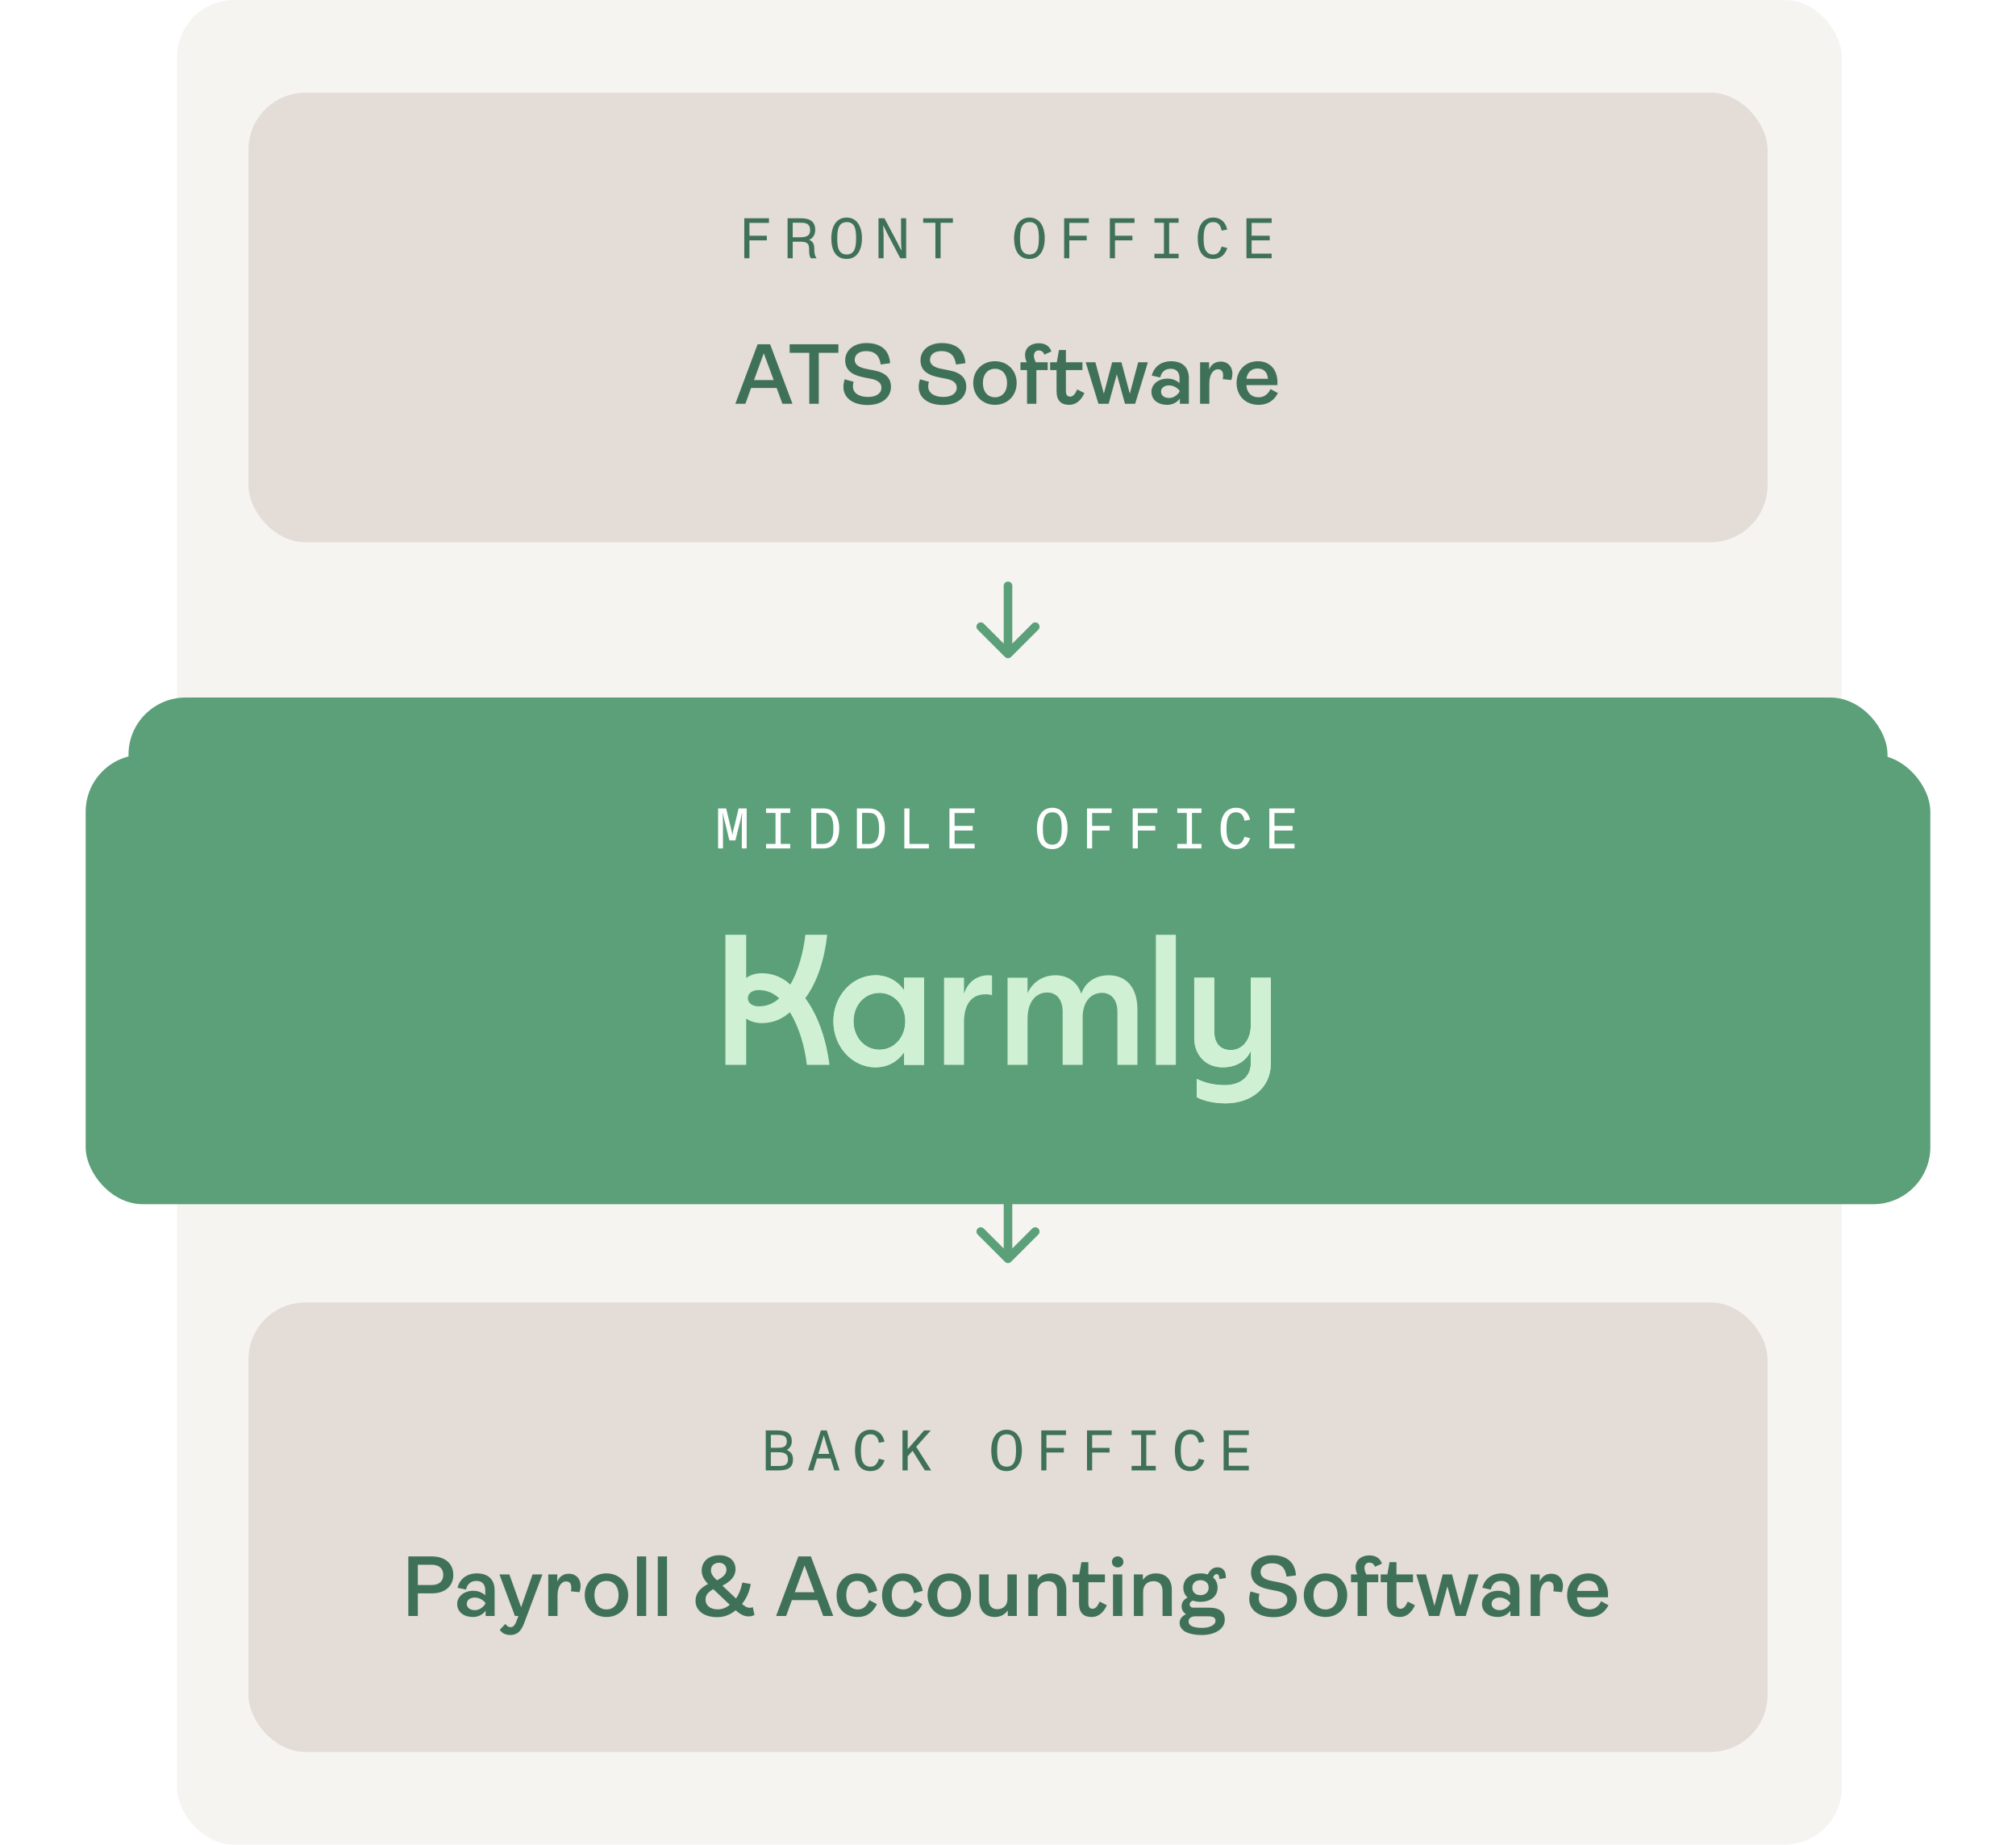
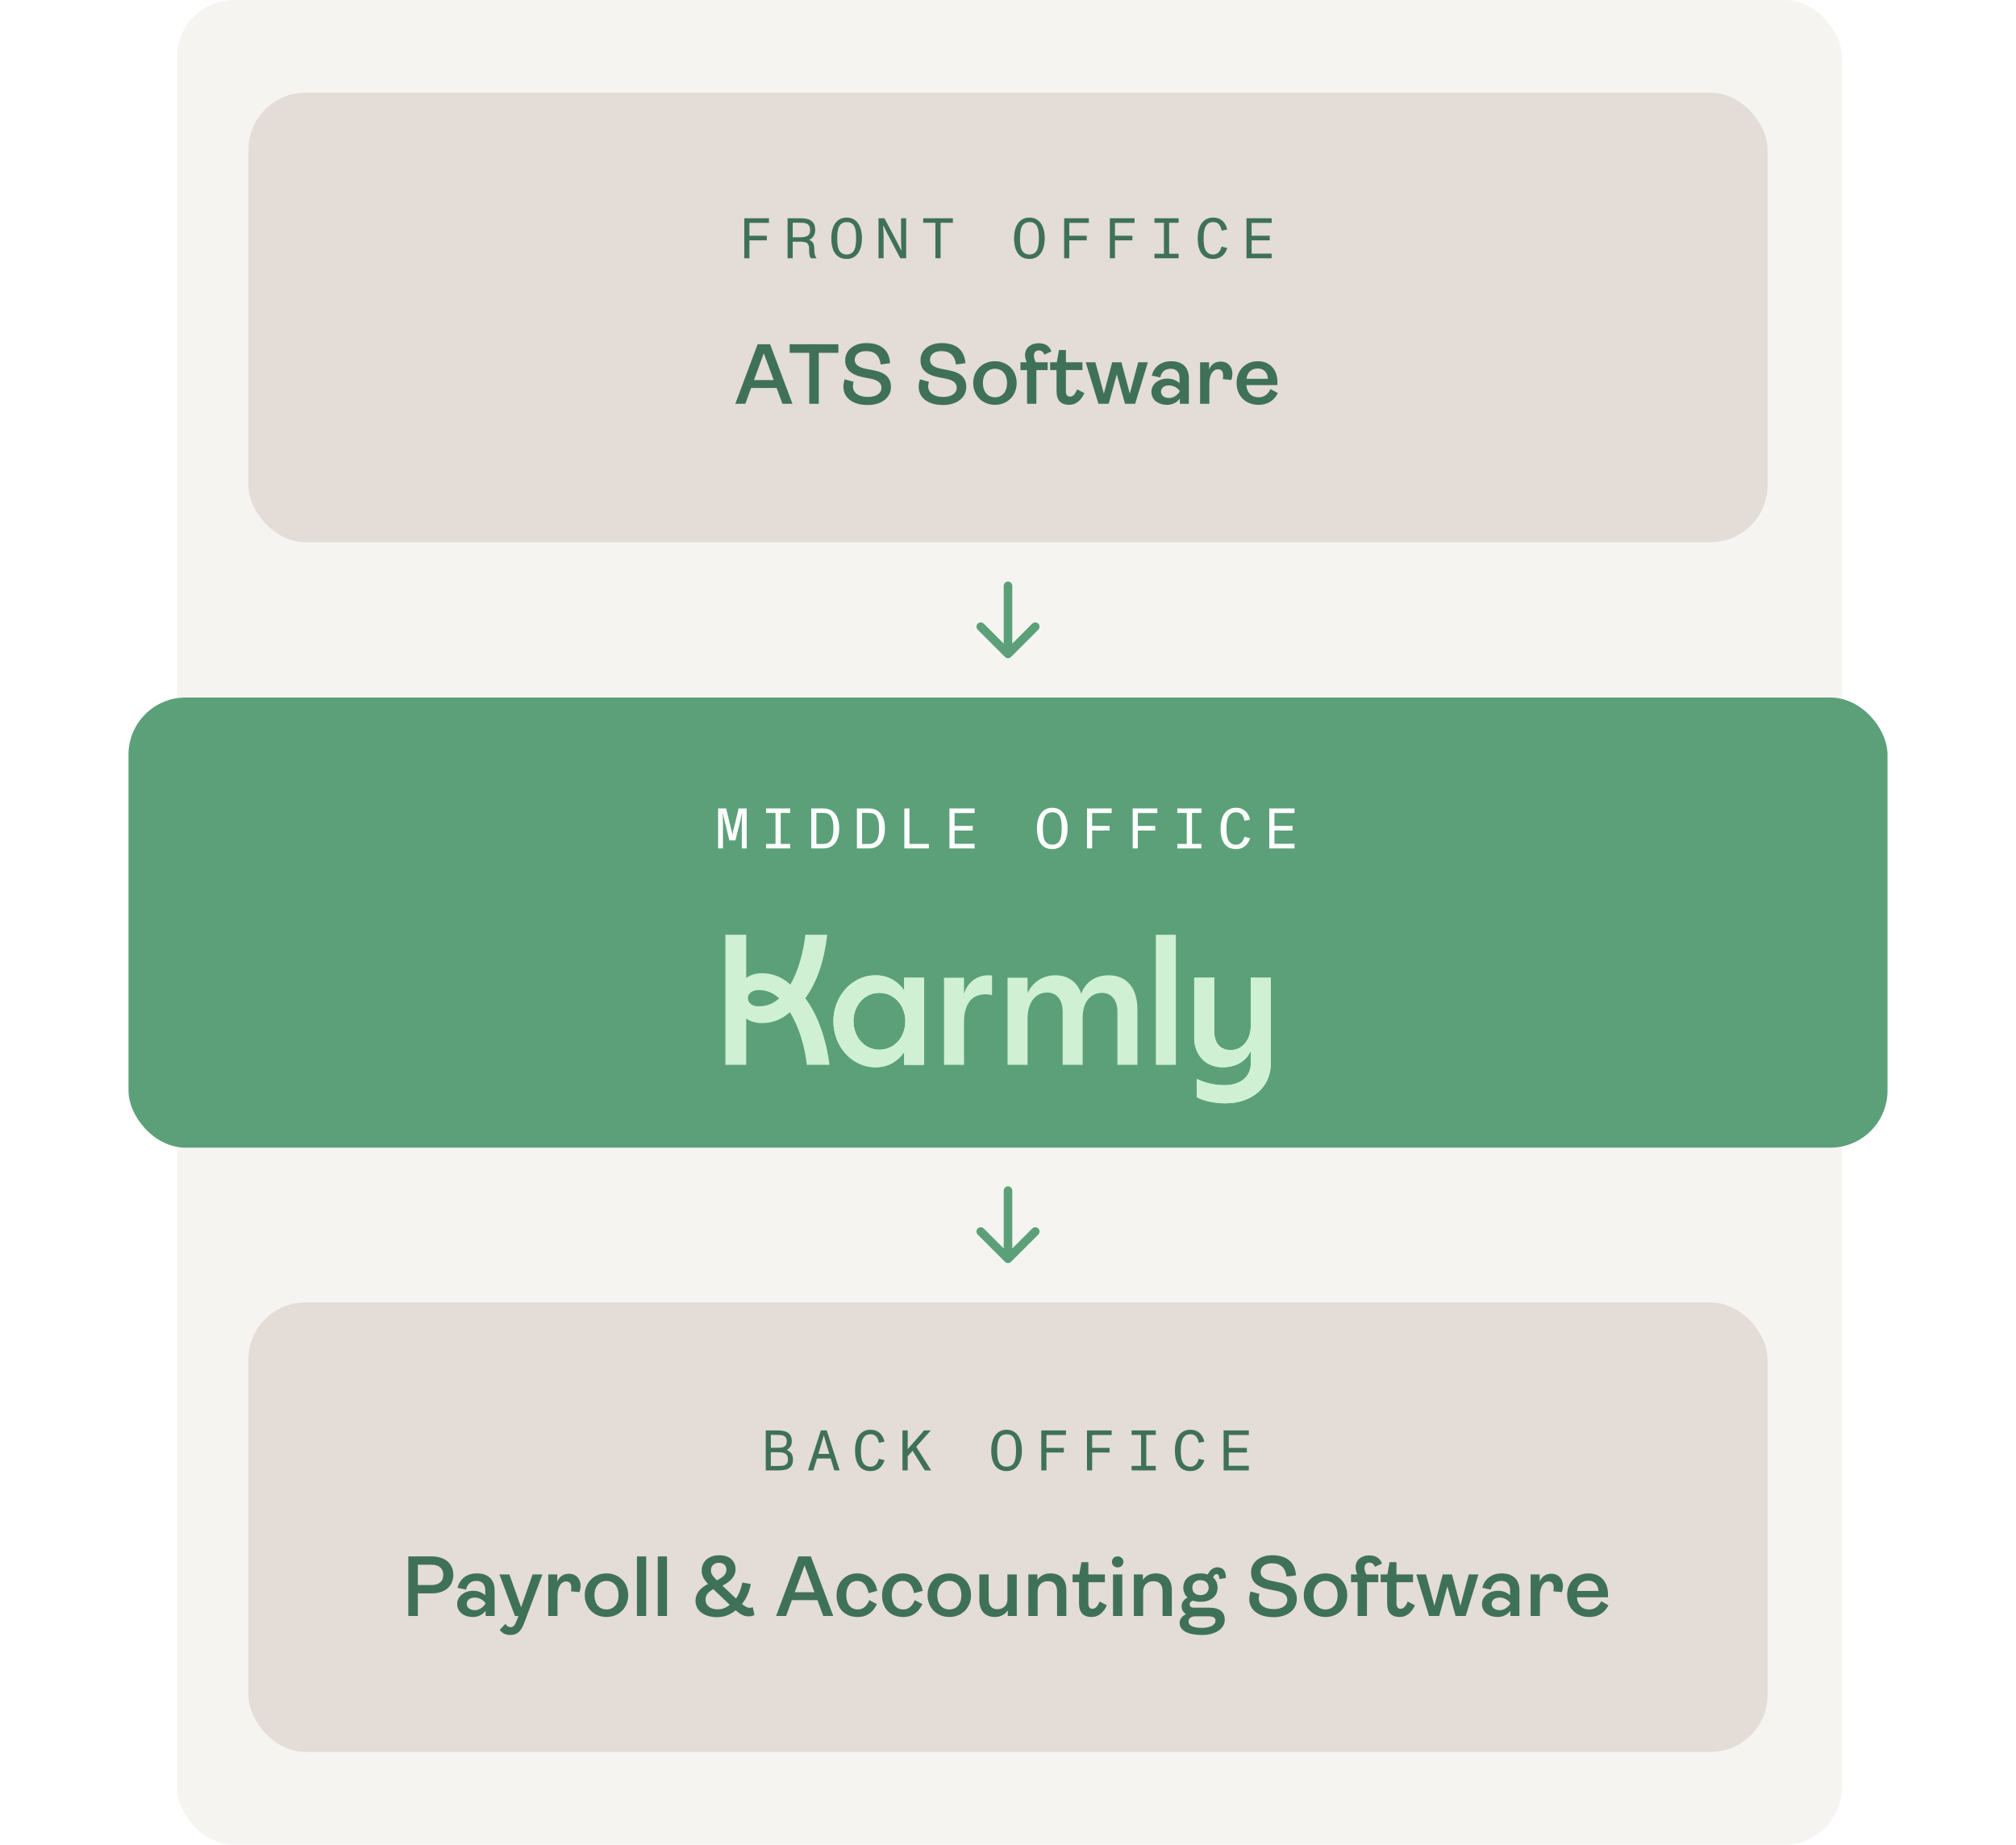
<svg xmlns="http://www.w3.org/2000/svg" width="706" height="646" viewBox="0 0 706 646" fill="none">
  <rect x="62" width="583" height="646" rx="20" fill="#F6F4F1" />
  <rect x="87" y="32.452" width="532" height="157.44" rx="20" fill="#E3DCD7" />
  <path d="M262.446 90.436H260.646V76.436H269.286V78.056H262.446V82.556H268.546V84.176H262.446V90.436ZM285.148 86.936C285.148 88.556 285.268 89.516 285.948 90.376L285.928 90.436H283.948C283.488 89.736 283.348 89.076 283.348 87.136C283.348 85.276 282.628 84.636 280.248 84.636H277.608V90.436H275.808V76.436H280.068C282.508 76.436 285.488 76.756 285.488 80.556C285.488 82.276 284.548 83.556 283.328 83.976C284.648 84.476 285.148 85.496 285.148 86.936ZM277.608 83.096H280.048C281.728 83.096 283.708 82.956 283.708 80.636C283.708 77.996 281.728 77.996 280.068 77.996H277.608V83.096ZM296.511 90.676C293.031 90.676 291.131 88.156 291.131 83.436C291.131 79.136 292.991 76.196 296.511 76.196C299.991 76.196 301.851 79.156 301.851 83.436C301.851 87.776 299.991 90.676 296.511 90.676ZM296.511 89.136C297.431 89.136 298.251 88.816 298.771 88.176C299.571 87.196 299.811 85.496 299.811 83.436C299.811 81.616 299.651 80.016 299.031 79.016C298.511 78.176 297.611 77.776 296.591 77.776C295.531 77.776 294.671 78.136 294.131 78.876C293.411 79.856 293.191 81.476 293.191 83.436C293.191 85.516 293.391 87.116 294.151 88.096C294.691 88.776 295.531 89.136 296.511 89.136ZM309.433 90.436H307.653V76.436H309.733L314.073 84.616C314.553 85.536 315.053 86.616 315.633 87.716H315.693C315.613 86.556 315.553 84.796 315.553 84.216V76.436H317.333V90.436H315.273L310.873 82.056C310.593 81.516 309.893 80.016 309.353 78.956H309.293C309.373 80.296 309.433 82.076 309.433 82.456V90.436ZM329.395 90.436H327.575V78.016H323.295V76.436H333.695V78.016H329.395V90.436ZM360.52 90.676C357.04 90.676 355.14 88.156 355.14 83.436C355.14 79.136 357 76.196 360.52 76.196C364 76.196 365.86 79.156 365.86 83.436C365.86 87.776 364 90.676 360.52 90.676ZM360.52 89.136C361.44 89.136 362.26 88.816 362.78 88.176C363.58 87.196 363.82 85.496 363.82 83.436C363.82 81.616 363.66 80.016 363.04 79.016C362.52 78.176 361.62 77.776 360.6 77.776C359.54 77.776 358.68 78.136 358.14 78.876C357.42 79.856 357.2 81.476 357.2 83.436C357.2 85.516 357.4 87.116 358.16 88.096C358.7 88.776 359.54 89.136 360.52 89.136ZM374.462 90.436H372.662V76.436H381.302V78.056H374.462V82.556H380.562V84.176H374.462V90.436ZM390.465 90.436H388.665V76.436H397.305V78.056H390.465V82.556H396.565V84.176H390.465V90.436ZM412.747 76.436V78.016H409.427V88.856H412.747V90.436H404.287V88.856H407.607V78.016H404.287V76.436H412.747ZM424.829 90.676C421.289 90.676 419.449 88.136 419.449 83.436C419.449 79.196 421.209 76.196 424.909 76.196C427.329 76.196 429.149 77.616 429.769 80.376L427.809 80.756C427.489 79.016 426.709 77.776 424.929 77.776C423.909 77.776 423.149 78.056 422.529 78.816C421.729 79.816 421.509 81.456 421.509 83.436C421.509 85.336 421.669 86.916 422.389 87.916C422.949 88.696 423.729 89.136 424.869 89.136C426.469 89.136 427.309 88.016 427.809 86.356L429.809 86.876C428.869 89.456 427.269 90.676 424.829 90.676ZM445.332 90.436H436.512V76.436H445.332V78.056H438.312V82.556H444.652V84.176H438.312V88.816H445.332V90.436Z" fill="#3F7157" />
  <path d="M277.521 141.415H274.011L271.971 135.865H263.031L261.021 141.415H257.511L265.311 120.565H269.691L277.521 141.415ZM267.471 123.715L264.051 133.105H270.951L267.471 123.715ZM286.735 141.415H283.405V123.565H276.535V120.565H293.605V123.565H286.735V141.415ZM303.881 141.835C298.391 141.835 295.361 139.135 295.361 135.475C295.361 134.605 295.541 133.645 295.811 132.835L298.931 133.705C298.751 134.245 298.691 134.815 298.691 135.325C298.691 137.635 300.821 139.015 303.971 139.015C306.881 139.015 308.681 137.755 308.681 135.745C308.681 133.975 307.151 133.105 305.201 132.685L302.441 132.145C297.701 131.215 295.991 129.175 295.991 126.145C295.991 122.575 299.111 120.145 303.371 120.145C308.651 120.145 311.411 122.725 311.711 127.195L308.411 127.645C308.021 124.705 306.551 122.965 303.281 122.965C300.971 122.965 299.321 124.075 299.321 125.995C299.321 127.915 301.121 128.725 303.191 129.145L305.951 129.685C310.391 130.525 312.011 132.565 312.011 135.475C312.011 139.465 308.501 141.835 303.881 141.835ZM330.248 141.835C324.758 141.835 321.728 139.135 321.728 135.475C321.728 134.605 321.908 133.645 322.178 132.835L325.298 133.705C325.118 134.245 325.058 134.815 325.058 135.325C325.058 137.635 327.188 139.015 330.338 139.015C333.248 139.015 335.048 137.755 335.048 135.745C335.048 133.975 333.518 133.105 331.568 132.685L328.808 132.145C324.068 131.215 322.358 129.175 322.358 126.145C322.358 122.575 325.478 120.145 329.738 120.145C335.018 120.145 337.778 122.725 338.078 127.195L334.778 127.645C334.388 124.705 332.918 122.965 329.648 122.965C327.338 122.965 325.688 124.075 325.688 125.995C325.688 127.915 327.488 128.725 329.558 129.145L332.318 129.685C336.758 130.525 338.378 132.565 338.378 135.475C338.378 139.465 334.868 141.835 330.248 141.835ZM348.441 141.775C344.091 141.775 340.821 138.595 340.821 134.125C340.821 129.655 344.091 126.505 348.441 126.505C352.761 126.505 356.031 129.655 356.031 134.125C356.031 138.595 352.761 141.775 348.441 141.775ZM348.441 139.135C350.961 139.135 352.671 137.215 352.671 134.125C352.671 131.065 350.961 129.145 348.441 129.145C345.921 129.145 344.211 131.035 344.211 134.125C344.211 137.215 345.921 139.135 348.441 139.135ZM362.938 141.415H359.668V129.595H357.358V126.865H359.548C359.128 125.905 358.978 125.065 358.978 124.285C358.978 121.645 361.198 120.205 363.718 120.205C365.968 120.205 367.558 121.135 368.188 123.085L365.728 124.195C365.428 123.265 364.738 122.725 363.748 122.725C362.878 122.725 362.068 123.325 362.068 124.615C362.068 125.245 362.278 125.965 362.728 126.865H366.898V129.595H362.938V141.415ZM374.477 141.775C371.537 141.775 370.007 140.275 370.007 136.975V129.595H367.757V126.865H370.097L370.847 122.575H373.277V126.865H379.067V129.595H373.277V136.885C373.277 138.235 373.727 138.895 374.747 138.895C375.737 138.895 376.487 138.085 377.237 136.375L379.757 137.665C378.617 140.185 376.817 141.775 374.477 141.775ZM388.25 141.415H384.68L380.21 126.865H383.6L386.57 137.875L389.48 126.865H392.72L395.66 137.875L398.6 126.865H401.99L397.52 141.415H393.98L391.1 131.065L388.25 141.415ZM408.807 141.775C405.537 141.775 403.227 140.035 403.227 137.185C403.227 134.665 405.567 132.595 408.867 132.595C410.757 132.595 412.167 133.345 413.067 134.185V132.415C413.067 130.345 411.957 129.145 410.007 129.145C407.997 129.145 406.797 130.195 406.317 132.175L403.347 131.545C404.127 128.455 406.587 126.505 410.127 126.505C413.877 126.505 416.337 128.455 416.337 132.445V141.415H413.187V139.585C412.167 140.995 410.487 141.775 408.807 141.775ZM409.407 139.375C410.967 139.375 412.197 138.475 413.067 137.215V136.765C412.287 135.835 410.967 134.965 409.407 134.965C407.697 134.965 406.587 135.895 406.587 137.155C406.587 138.475 407.697 139.375 409.407 139.375ZM423.509 141.415H420.269V126.865H423.419V129.385C424.169 127.645 425.489 126.625 427.559 126.625C429.809 126.625 431.579 128.215 431.579 130.825C431.579 131.515 431.459 132.265 431.189 133.075L428.219 132.775C428.279 132.325 428.339 131.935 428.339 131.575C428.339 130.045 427.739 129.325 426.479 129.325C424.829 129.325 423.509 131.185 423.509 134.185V141.415ZM444.958 136.255L447.508 137.665C446.368 139.945 444.268 141.775 440.698 141.775C436.318 141.775 433.048 138.715 433.048 134.125C433.048 129.625 436.228 126.505 440.488 126.505C444.778 126.505 447.358 129.475 447.358 133.915C447.358 134.245 447.358 134.665 447.328 134.875H436.468C436.648 137.485 438.208 139.135 440.728 139.135C442.768 139.135 444.028 138.055 444.958 136.255ZM440.398 129.055C438.268 129.055 436.798 130.405 436.498 132.655H444.028C443.848 130.345 442.618 129.055 440.398 129.055Z" fill="#3F7157" />
  <rect x="87" y="456.108" width="532" height="157.44" rx="20" fill="#E3DCD7" />
  <path d="M275.527 507.804C276.967 508.384 277.707 509.404 277.707 511.084C277.707 514.724 274.847 514.944 272.167 514.944H268.167V500.944H272.027C274.547 500.944 277.287 501.324 277.287 504.764C277.287 506.144 276.587 507.204 275.527 507.804ZM271.887 502.504H269.947V507.024H271.907C273.767 507.024 275.527 507.004 275.527 504.784C275.527 502.524 273.687 502.504 271.887 502.504ZM269.947 513.404H272.167C274.167 513.404 275.947 513.404 275.947 511.084C275.947 508.584 273.827 508.584 272.267 508.584H269.947V513.404ZM294.029 514.944H292.169L290.909 510.764H286.089L284.849 514.944H282.949L287.469 500.944H289.529L294.029 514.944ZM287.829 504.944L286.569 509.164H290.429L289.149 504.944C288.929 504.204 288.689 503.284 288.509 502.684H288.469C288.249 503.424 288.089 504.064 287.829 504.944ZM304.812 515.184C301.272 515.184 299.432 512.644 299.432 507.944C299.432 503.704 301.192 500.704 304.892 500.704C307.312 500.704 309.132 502.124 309.752 504.884L307.792 505.264C307.472 503.524 306.692 502.284 304.912 502.284C303.892 502.284 303.132 502.564 302.512 503.324C301.712 504.324 301.492 505.964 301.492 507.944C301.492 509.844 301.652 511.424 302.372 512.424C302.932 513.204 303.712 513.644 304.852 513.644C306.452 513.644 307.292 512.524 307.792 510.864L309.792 511.384C308.852 513.964 307.252 515.184 304.812 515.184ZM326.094 514.944H323.874L319.594 508.084L317.874 510.004V514.944H316.054V500.944H317.874V507.504L323.614 500.944H325.954L320.854 506.664L326.094 514.944ZM352.519 515.184C349.039 515.184 347.139 512.664 347.139 507.944C347.139 503.644 348.999 500.704 352.519 500.704C355.999 500.704 357.859 503.664 357.859 507.944C357.859 512.284 355.999 515.184 352.519 515.184ZM352.519 513.644C353.439 513.644 354.259 513.324 354.779 512.684C355.579 511.704 355.819 510.004 355.819 507.944C355.819 506.124 355.659 504.524 355.039 503.524C354.519 502.684 353.619 502.284 352.599 502.284C351.539 502.284 350.679 502.644 350.139 503.384C349.419 504.364 349.199 505.984 349.199 507.944C349.199 510.024 349.399 511.624 350.159 512.604C350.699 513.284 351.539 513.644 352.519 513.644ZM366.461 514.944H364.661V500.944H373.301V502.564H366.461V507.064H372.561V508.684H366.461V514.944ZM382.464 514.944H380.664V500.944H389.304V502.564H382.464V507.064H388.564V508.684H382.464V514.944ZM404.746 500.944V502.524H401.426V513.364H404.746V514.944H396.286V513.364H399.606V502.524H396.286V500.944H404.746ZM416.828 515.184C413.288 515.184 411.448 512.644 411.448 507.944C411.448 503.704 413.208 500.704 416.908 500.704C419.328 500.704 421.148 502.124 421.768 504.884L419.808 505.264C419.488 503.524 418.708 502.284 416.928 502.284C415.908 502.284 415.148 502.564 414.528 503.324C413.728 504.324 413.508 505.964 413.508 507.944C413.508 509.844 413.668 511.424 414.388 512.424C414.948 513.204 415.728 513.644 416.868 513.644C418.468 513.644 419.308 512.524 419.808 510.864L421.808 511.384C420.868 513.964 419.268 515.184 416.828 515.184ZM437.331 514.944H428.511V500.944H437.331V502.564H430.311V507.064H436.651V508.684H430.311V513.324H437.331V514.944Z" fill="#3F7157" />
  <path d="M146.326 565.922H142.996V545.072H151.276C155.746 545.072 158.746 547.502 158.746 551.522C158.746 555.572 155.746 558.002 151.276 558.002H146.326V565.922ZM146.326 547.982V555.092H151.066C153.766 555.092 155.236 553.802 155.236 551.522C155.236 549.242 153.766 547.982 151.066 547.982H146.326ZM165.685 566.282C162.415 566.282 160.105 564.542 160.105 561.692C160.105 559.172 162.445 557.102 165.745 557.102C167.635 557.102 169.045 557.852 169.945 558.692V556.922C169.945 554.852 168.835 553.652 166.885 553.652C164.875 553.652 163.675 554.702 163.195 556.682L160.225 556.052C161.005 552.962 163.465 551.012 167.005 551.012C170.755 551.012 173.215 552.962 173.215 556.952V565.922H170.065V564.092C169.045 565.502 167.365 566.282 165.685 566.282ZM166.285 563.882C167.845 563.882 169.075 562.982 169.945 561.722V561.272C169.165 560.342 167.845 559.472 166.285 559.472C164.575 559.472 163.465 560.402 163.465 561.662C163.465 562.982 164.575 563.882 166.285 563.882ZM178.712 572.582C177.182 572.582 175.832 572.042 175.022 570.752L177.002 568.682C177.482 569.462 178.112 569.852 178.802 569.852C179.882 569.852 180.452 568.952 181.082 567.182L181.562 565.922H180.332L174.902 551.372H178.382L182.492 562.892L186.512 551.372H189.962L183.542 568.472C182.342 571.652 180.812 572.582 178.712 572.582ZM195.241 565.922H192.001V551.372H195.151V553.892C195.901 552.152 197.221 551.132 199.291 551.132C201.541 551.132 203.311 552.722 203.311 555.332C203.311 556.022 203.191 556.772 202.921 557.582L199.951 557.282C200.011 556.832 200.071 556.442 200.071 556.082C200.071 554.552 199.471 553.832 198.211 553.832C196.561 553.832 195.241 555.692 195.241 558.692V565.922ZM212.399 566.282C208.049 566.282 204.779 563.102 204.779 558.632C204.779 554.162 208.049 551.012 212.399 551.012C216.719 551.012 219.989 554.162 219.989 558.632C219.989 563.102 216.719 566.282 212.399 566.282ZM212.399 563.642C214.919 563.642 216.629 561.722 216.629 558.632C216.629 555.572 214.919 553.652 212.399 553.652C209.879 553.652 208.169 555.542 208.169 558.632C208.169 561.722 209.879 563.642 212.399 563.642ZM226.296 565.922H223.056V545.072H226.296V565.922ZM233.591 565.922H230.351V545.072H233.591V565.922ZM263.61 562.802L264.21 565.562C263.73 565.832 263.04 566.072 262.35 566.072C260.73 566.072 259.62 565.652 257.64 563.942C255.54 565.652 253.38 566.342 251.16 566.342C246.66 566.342 243.57 564.122 243.57 560.612C243.57 558.182 244.98 556.232 247.95 554.732C246.42 553.082 245.73 551.732 245.73 550.022C245.73 546.872 248.13 544.652 251.91 544.652C255.36 544.652 257.58 546.542 257.58 549.572C257.58 552.032 255.81 553.892 252.99 555.302L257.73 559.802C258.75 558.392 259.47 556.622 259.98 554.222L262.92 554.732C262.35 557.822 261.27 559.982 259.83 561.722C261.12 562.772 261.87 563.072 262.59 563.072C262.95 563.072 263.34 562.982 263.61 562.802ZM251.82 547.292C250.05 547.292 248.97 548.372 248.97 549.932C248.97 551.102 249.51 551.912 251.07 553.442C252.99 552.452 254.4 551.462 254.4 549.722C254.4 548.222 253.29 547.292 251.82 547.292ZM247.08 560.192C247.08 562.322 248.85 563.612 251.28 563.612C252.69 563.612 254.07 563.222 255.57 562.022L251.1 557.762C250.62 557.342 250.17 556.922 249.78 556.532C247.89 557.612 247.08 558.632 247.08 560.192ZM291.801 565.922H288.291L286.251 560.372H277.311L275.301 565.922H271.791L279.591 545.072H283.971L291.801 565.922ZM281.751 548.222L278.331 557.612H285.231L281.751 548.222ZM300.373 566.282C296.053 566.282 292.963 563.552 292.963 558.632C292.963 554.282 296.023 551.012 300.163 551.012C303.583 551.012 306.463 552.902 307.183 557.132L304.153 557.942C303.553 554.762 302.023 553.652 300.253 553.652C297.793 553.652 296.353 555.572 296.353 558.632C296.353 561.692 297.853 563.642 300.403 563.642C302.413 563.642 303.583 562.352 304.423 560.372L307.093 561.782C305.833 564.332 303.883 566.282 300.373 566.282ZM316.31 566.282C311.99 566.282 308.9 563.552 308.9 558.632C308.9 554.282 311.96 551.012 316.1 551.012C319.52 551.012 322.4 552.902 323.12 557.132L320.09 557.942C319.49 554.762 317.96 553.652 316.19 553.652C313.73 553.652 312.29 555.572 312.29 558.632C312.29 561.692 313.79 563.642 316.34 563.642C318.35 563.642 319.52 562.352 320.36 560.372L323.03 561.782C321.77 564.332 319.82 566.282 316.31 566.282ZM332.458 566.282C328.108 566.282 324.838 563.102 324.838 558.632C324.838 554.162 328.108 551.012 332.458 551.012C336.778 551.012 340.048 554.162 340.048 558.632C340.048 563.102 336.778 566.282 332.458 566.282ZM332.458 563.642C334.978 563.642 336.688 561.722 336.688 558.632C336.688 555.572 334.978 553.652 332.458 553.652C329.938 553.652 328.228 555.542 328.228 558.632C328.228 561.722 329.938 563.642 332.458 563.642ZM348.424 566.282C344.944 566.282 342.964 564.062 342.964 560.402V551.372H346.234V560.072C346.234 562.322 347.284 563.552 349.264 563.552C351.274 563.552 352.804 562.292 352.804 559.982V551.372H356.074V565.922H352.924V563.972C351.934 565.412 350.344 566.282 348.424 566.282ZM363.376 565.922H360.136V551.372H363.286V553.292C364.246 551.852 365.806 551.012 367.846 551.012C371.446 551.012 373.426 553.232 373.426 556.862V565.922H370.186V557.312C370.186 554.972 369.106 553.742 367.006 553.742C364.996 553.742 363.376 555.002 363.376 557.402V565.922ZM382.342 566.282C379.402 566.282 377.872 564.782 377.872 561.482V554.102H375.622V551.372H377.962L378.712 547.082H381.142V551.372H386.932V554.102H381.142V561.392C381.142 562.742 381.592 563.402 382.612 563.402C383.602 563.402 384.352 562.592 385.102 560.882L387.622 562.172C386.482 564.692 384.682 566.282 382.342 566.282ZM391.404 548.912C390.264 548.912 389.394 548.102 389.394 546.992C389.394 545.882 390.264 545.042 391.404 545.042C392.514 545.042 393.414 545.882 393.414 546.992C393.414 548.102 392.514 548.912 391.404 548.912ZM393.024 565.922H389.784V551.372H393.024V565.922ZM400.319 565.922H397.079V551.372H400.229V553.292C401.189 551.852 402.749 551.012 404.789 551.012C408.389 551.012 410.369 553.232 410.369 556.862V565.922H407.129V557.312C407.129 554.972 406.049 553.742 403.949 553.742C401.939 553.742 400.319 555.002 400.319 557.402V565.922ZM426.005 551.252C425.525 551.252 425.135 551.672 424.805 552.422C425.795 553.262 426.395 554.462 426.395 555.992C426.395 559.232 423.725 560.972 420.395 560.972C419.435 560.972 418.535 560.822 417.755 560.552C417.125 560.762 416.615 561.212 416.615 561.842C416.615 562.502 417.095 563.012 417.965 563.012H423.335C427.265 563.012 428.915 564.572 428.915 567.242C428.915 570.512 425.405 572.582 421.025 572.582C415.685 572.582 413.105 570.872 413.105 568.322C413.105 566.972 413.915 566.012 415.355 565.292C414.365 564.662 413.795 563.732 413.795 562.532C413.795 561.062 414.665 560.102 415.895 559.472C414.965 558.632 414.395 557.492 414.395 555.992C414.395 552.752 417.065 551.012 420.395 551.012C421.295 551.012 422.165 551.132 422.945 551.402C423.815 549.632 424.925 548.882 426.395 548.882C427.775 548.882 429.275 549.722 429.275 552.152V552.632L427.025 552.992C426.965 551.732 426.665 551.252 426.005 551.252ZM420.395 558.632C421.985 558.632 423.275 557.732 423.275 555.992C423.275 554.312 421.985 553.382 420.395 553.382C418.805 553.382 417.545 554.312 417.545 555.992C417.545 557.732 418.805 558.632 420.395 558.632ZM422.945 566.042H418.565C417.185 566.042 416.225 566.762 416.225 567.812C416.225 569.252 417.665 570.092 420.995 570.092C423.695 570.092 425.675 569.072 425.675 567.572C425.675 566.492 424.865 566.042 422.945 566.042ZM446.013 566.342C440.523 566.342 437.493 563.642 437.493 559.982C437.493 559.112 437.673 558.152 437.943 557.342L441.063 558.212C440.883 558.752 440.823 559.322 440.823 559.832C440.823 562.142 442.953 563.522 446.103 563.522C449.013 563.522 450.813 562.262 450.813 560.252C450.813 558.482 449.283 557.612 447.333 557.192L444.573 556.652C439.833 555.722 438.123 553.682 438.123 550.652C438.123 547.082 441.243 544.652 445.503 544.652C450.783 544.652 453.543 547.232 453.843 551.702L450.543 552.152C450.153 549.212 448.683 547.472 445.413 547.472C443.103 547.472 441.453 548.582 441.453 550.502C441.453 552.422 443.253 553.232 445.323 553.652L448.083 554.192C452.523 555.032 454.143 557.072 454.143 559.982C454.143 563.972 450.633 566.342 446.013 566.342ZM464.206 566.282C459.856 566.282 456.586 563.102 456.586 558.632C456.586 554.162 459.856 551.012 464.206 551.012C468.526 551.012 471.796 554.162 471.796 558.632C471.796 563.102 468.526 566.282 464.206 566.282ZM464.206 563.642C466.726 563.642 468.436 561.722 468.436 558.632C468.436 555.572 466.726 553.652 464.206 553.652C461.686 553.652 459.976 555.542 459.976 558.632C459.976 561.722 461.686 563.642 464.206 563.642ZM478.702 565.922H475.432V554.102H473.122V551.372H475.312C474.892 550.412 474.742 549.572 474.742 548.792C474.742 546.152 476.962 544.712 479.482 544.712C481.732 544.712 483.322 545.642 483.952 547.592L481.492 548.702C481.192 547.772 480.502 547.232 479.512 547.232C478.642 547.232 477.832 547.832 477.832 549.122C477.832 549.752 478.042 550.472 478.492 551.372H482.662V554.102H478.702V565.922ZM490.242 566.282C487.302 566.282 485.772 564.782 485.772 561.482V554.102H483.522V551.372H485.862L486.612 547.082H489.042V551.372H494.832V554.102H489.042V561.392C489.042 562.742 489.492 563.402 490.512 563.402C491.502 563.402 492.252 562.592 493.002 560.882L495.522 562.172C494.382 564.692 492.582 566.282 490.242 566.282ZM504.015 565.922H500.445L495.975 551.372H499.365L502.335 562.382L505.245 551.372H508.485L511.425 562.382L514.365 551.372H517.755L513.285 565.922H509.745L506.865 555.572L504.015 565.922ZM524.572 566.282C521.302 566.282 518.992 564.542 518.992 561.692C518.992 559.172 521.332 557.102 524.632 557.102C526.522 557.102 527.932 557.852 528.832 558.692V556.922C528.832 554.852 527.722 553.652 525.772 553.652C523.762 553.652 522.562 554.702 522.082 556.682L519.112 556.052C519.892 552.962 522.352 551.012 525.892 551.012C529.642 551.012 532.102 552.962 532.102 556.952V565.922H528.952V564.092C527.932 565.502 526.252 566.282 524.572 566.282ZM525.172 563.882C526.732 563.882 527.962 562.982 528.832 561.722V561.272C528.052 560.342 526.732 559.472 525.172 559.472C523.462 559.472 522.352 560.402 522.352 561.662C522.352 562.982 523.462 563.882 525.172 563.882ZM539.274 565.922H536.034V551.372H539.184V553.892C539.934 552.152 541.254 551.132 543.324 551.132C545.574 551.132 547.344 552.722 547.344 555.332C547.344 556.022 547.224 556.772 546.954 557.582L543.984 557.282C544.044 556.832 544.104 556.442 544.104 556.082C544.104 554.552 543.504 553.832 542.244 553.832C540.594 553.832 539.274 555.692 539.274 558.692V565.922ZM560.722 560.762L563.272 562.172C562.132 564.452 560.032 566.282 556.462 566.282C552.082 566.282 548.812 563.222 548.812 558.632C548.812 554.132 551.992 551.012 556.252 551.012C560.542 551.012 563.122 553.982 563.122 558.422C563.122 558.752 563.122 559.172 563.092 559.382H552.232C552.412 561.992 553.972 563.642 556.492 563.642C558.532 563.642 559.792 562.562 560.722 560.762ZM556.162 553.562C554.032 553.562 552.562 554.912 552.262 557.162H559.792C559.612 554.852 558.382 553.562 556.162 553.562Z" fill="#3F7157" />
  <rect x="45" y="244.28" width="616" height="157.635" rx="20" fill="#5BA079" />
  <g filter="url(#filter0_d_1287_661)">
-     <rect x="30" y="244.28" width="646" height="157.44" rx="20" fill="#5BA079" />
-   </g>
+     </g>
  <path d="M253.185 297.119H251.485V283.119H254.305L255.565 288.399C256.025 290.319 256.365 291.439 256.465 292.359H256.525C256.625 290.999 257.045 289.939 257.405 288.399L258.665 283.119H261.485V297.119H259.785V288.579C259.785 288.159 259.825 285.919 259.885 284.779H259.805C259.445 286.999 259.105 287.979 258.945 288.659L257.545 294.319H255.425L254.065 288.659C253.905 287.979 253.345 286.039 253.165 284.779H253.085C253.145 285.919 253.185 288.159 253.185 288.579V297.119ZM276.727 283.119V284.699H273.407V295.539H276.727V297.119H268.267V295.539H271.587V284.699H268.267V283.119H276.727ZM288.349 297.119H284.089V283.119H288.369C291.969 283.119 293.889 285.859 293.889 290.119C293.889 294.579 291.869 297.119 288.349 297.119ZM285.889 284.679V295.559H288.189C289.449 295.559 290.409 295.139 291.009 294.199C291.709 293.099 291.849 291.819 291.849 290.119C291.849 288.399 291.649 286.999 291.049 285.979C290.469 284.999 289.469 284.679 288.189 284.679H285.889ZM304.352 297.119H300.092V283.119H304.372C307.972 283.119 309.892 285.859 309.892 290.119C309.892 294.579 307.872 297.119 304.352 297.119ZM301.892 284.679V295.559H304.192C305.452 295.559 306.412 295.139 307.012 294.199C307.712 293.099 307.852 291.819 307.852 290.119C307.852 288.399 307.652 286.999 307.052 285.979C306.472 284.999 305.472 284.679 304.192 284.679H301.892ZM325.294 297.119H316.694V283.119H318.494V295.539H325.294V297.119ZM341.316 297.119H332.496V283.119H341.316V284.739H334.296V289.239H340.636V290.859H334.296V295.499H341.316V297.119ZM368.521 297.359C365.041 297.359 363.141 294.839 363.141 290.119C363.141 285.819 365.001 282.879 368.521 282.879C372.001 282.879 373.861 285.839 373.861 290.119C373.861 294.459 372.001 297.359 368.521 297.359ZM368.521 295.819C369.441 295.819 370.261 295.499 370.781 294.859C371.581 293.879 371.821 292.179 371.821 290.119C371.821 288.299 371.661 286.699 371.041 285.699C370.521 284.859 369.621 284.459 368.601 284.459C367.541 284.459 366.681 284.819 366.141 285.559C365.421 286.539 365.201 288.159 365.201 290.119C365.201 292.199 365.401 293.799 366.161 294.779C366.701 295.459 367.541 295.819 368.521 295.819ZM382.464 297.119H380.664V283.119H389.304V284.739H382.464V289.239H388.564V290.859H382.464V297.119ZM398.466 297.119H396.666V283.119H405.306V284.739H398.466V289.239H404.566V290.859H398.466V297.119ZM420.748 283.119V284.699H417.428V295.539H420.748V297.119H412.288V295.539H415.608V284.699H412.288V283.119H420.748ZM432.831 297.359C429.291 297.359 427.451 294.819 427.451 290.119C427.451 285.879 429.211 282.879 432.911 282.879C435.331 282.879 437.151 284.299 437.771 287.059L435.811 287.439C435.491 285.699 434.711 284.459 432.931 284.459C431.911 284.459 431.151 284.739 430.531 285.499C429.731 286.499 429.511 288.139 429.511 290.119C429.511 292.019 429.671 293.599 430.391 294.599C430.951 295.379 431.731 295.819 432.871 295.819C434.471 295.819 435.311 294.699 435.811 293.039L437.811 293.559C436.871 296.139 435.271 297.359 432.831 297.359ZM453.333 297.119H444.513V283.119H453.333V284.739H446.313V289.239H452.653V290.859H446.313V295.499H453.333V297.119Z" fill="white" />
  <path d="M351.939 230.074C352.525 230.66 353.475 230.66 354.061 230.074L363.607 220.528C364.192 219.942 364.192 218.992 363.607 218.407C363.021 217.821 362.071 217.821 361.485 218.407L353 226.892L344.515 218.407C343.929 217.821 342.979 217.821 342.393 218.407C341.808 218.992 341.808 219.942 342.393 220.528L351.939 230.074ZM354.5 205.159C354.5 204.33 353.828 203.659 353 203.659C352.172 203.659 351.5 204.33 351.5 205.159L354.5 205.159ZM354.5 229.013L354.5 205.159L351.5 205.159L351.5 229.013L354.5 229.013Z" fill="#5BA079" />
  <path d="M351.939 441.902C352.525 442.488 353.475 442.488 354.061 441.902L363.607 432.356C364.192 431.77 364.192 430.821 363.607 430.235C363.021 429.649 362.071 429.649 361.485 430.235L353 438.72L344.515 430.235C343.929 429.649 342.979 429.649 342.393 430.235C341.808 430.821 341.808 431.77 342.393 432.356L351.939 441.902ZM354.5 416.987C354.5 416.158 353.828 415.487 353 415.487C352.172 415.487 351.5 416.158 351.5 416.987L354.5 416.987ZM354.5 440.841L354.5 416.987L351.5 416.987L351.5 440.841L354.5 440.841Z" fill="#5BA079" />
  <g clip-path="url(#clip0_1287_661)">
    <path d="M316.625 342.399V346.81C314.354 343.577 310.922 341.544 306.602 341.544C298.454 341.544 291.85 348.762 291.85 357.663C291.85 366.565 298.454 373.782 306.602 373.782C310.922 373.782 314.357 371.753 316.625 368.516V372.928H323.632V342.399H316.625ZM307.969 367.611C302.725 367.611 298.901 363.156 298.901 357.66C298.901 352.165 302.646 347.709 307.969 347.709C313.15 347.709 317.037 352.165 317.037 357.66C317.037 363.156 313.229 367.611 307.969 367.611Z" fill="#CFF0D3" />
    <path d="M438.021 342.399V359.156C438.021 363.995 435.181 367.734 431.062 367.734C427.043 367.734 425.227 365.047 425.227 361.079V342.399H418.22V363.552C418.22 369.129 421.931 373.779 428.165 373.779C432.897 373.779 436.422 371.618 438.021 368.017V372.46C438.021 376.969 434.468 380.023 428.909 380.023C424.865 380.023 421.896 379.143 419.087 377.848V384.221C420.825 385.258 424.564 386.395 429.186 386.395C438.238 386.395 445.031 380.871 445.031 372.504V342.399H438.021Z" fill="#CFF0D3" />
    <path d="M347.405 341.676V348.542C346.695 348.29 345.985 348.212 345.143 348.212C340.131 348.212 337.602 351.8 337.602 357.968V372.925H330.595V342.399H337.602V347.986C339 343.662 342.331 341.544 346.142 341.544C347.261 341.544 347.405 341.676 347.405 341.676Z" fill="#CFF0D3" />
    <path d="M398.324 353.509V372.925H391.317V354.242C391.317 350.333 389.256 347.709 385.938 347.709C381.938 347.709 379.148 350.927 379.148 356.265V372.925H372.141V354.242C372.141 350.273 370.117 347.586 366.736 347.586C363.041 347.586 359.849 350.474 359.849 356.821V372.921H352.842V342.399H359.849V347.832C361.448 344.231 364.889 341.544 369.621 341.544C374.108 341.544 377.366 344.048 378.657 348.017C380.09 343.898 383.666 341.544 388.276 341.544C394.601 341.544 398.324 346.063 398.324 353.509Z" fill="#CFF0D3" />
    <path d="M404.78 327.367H411.787V372.925H404.78V327.367Z" fill="#CFF0D3" />
    <path d="M282.009 349.582C286.342 343.763 288.796 335.659 289.682 327.367H282.037C281.327 333.62 279.523 340.089 276.767 344.828C274.335 342.471 270.889 340.828 266.794 340.828C264.582 340.828 262.747 341.456 261.318 342.477V327.367H254.034V372.925H261.318V356.714C262.75 357.704 264.598 358.298 266.823 358.298C270.911 358.298 274.009 356.765 276.629 354.502C279.938 359.844 281.877 366.788 282.552 372.921H290.486C289.503 364.868 286.725 355.813 282.009 349.582ZM265.673 352.425C263.589 352.425 261.905 351.338 261.905 349.563C261.905 347.879 263.467 346.722 265.673 346.722C268.554 346.722 270.92 347.832 272.856 349.613C270.92 351.436 268.529 352.425 265.673 352.425Z" fill="#CFF0D3" />
    <path d="M316.625 342.399V346.81C314.354 343.577 310.922 341.544 306.602 341.544C298.454 341.544 291.85 348.762 291.85 357.663C291.85 366.565 298.454 373.782 306.602 373.782C310.922 373.782 314.357 371.753 316.625 368.516V372.928H323.632V342.399H316.625ZM307.969 367.611C302.725 367.611 298.901 363.156 298.901 357.66C298.901 352.165 302.646 347.709 307.969 347.709C313.15 347.709 317.037 352.165 317.037 357.66C317.037 363.156 313.229 367.611 307.969 367.611Z" fill="#CFF0D3" />
    <path d="M438.021 342.399V359.156C438.021 363.995 435.181 367.734 431.062 367.734C427.043 367.734 425.227 365.047 425.227 361.079V342.399H418.22V363.552C418.22 369.129 421.931 373.779 428.165 373.779C432.897 373.779 436.422 371.618 438.021 368.017V372.46C438.021 376.969 434.468 380.023 428.909 380.023C424.865 380.023 421.896 379.143 419.087 377.848V384.221C420.825 385.258 424.564 386.395 429.186 386.395C438.238 386.395 445.031 380.871 445.031 372.504V342.399H438.021Z" fill="#CFF0D3" />
  </g>
  <defs>
    <filter id="filter0_d_1287_661" x="0" y="234.28" width="706" height="217.44" filterUnits="userSpaceOnUse" color-interpolation-filters="sRGB">
      <feFlood flood-opacity="0" result="BackgroundImageFix" />
      <feColorMatrix in="SourceAlpha" type="matrix" values="0 0 0 0 0 0 0 0 0 0 0 0 0 0 0 0 0 0 127 0" result="hardAlpha" />
      <feOffset dy="20" />
      <feGaussianBlur stdDeviation="15" />
      <feComposite in2="hardAlpha" operator="out" />
      <feColorMatrix type="matrix" values="0 0 0 0 0 0 0 0 0 0 0 0 0 0 0 0 0 0 0.1 0" />
      <feBlend mode="normal" in2="BackgroundImageFix" result="effect1_dropShadow_1287_661" />
      <feBlend mode="normal" in="SourceGraphic" in2="effect1_dropShadow_1287_661" result="shape" />
    </filter>
    <clipPath id="clip0_1287_661">
      <rect width="191.064" height="59.212" fill="white" transform="translate(253.968 327.266)" />
    </clipPath>
  </defs>
</svg>